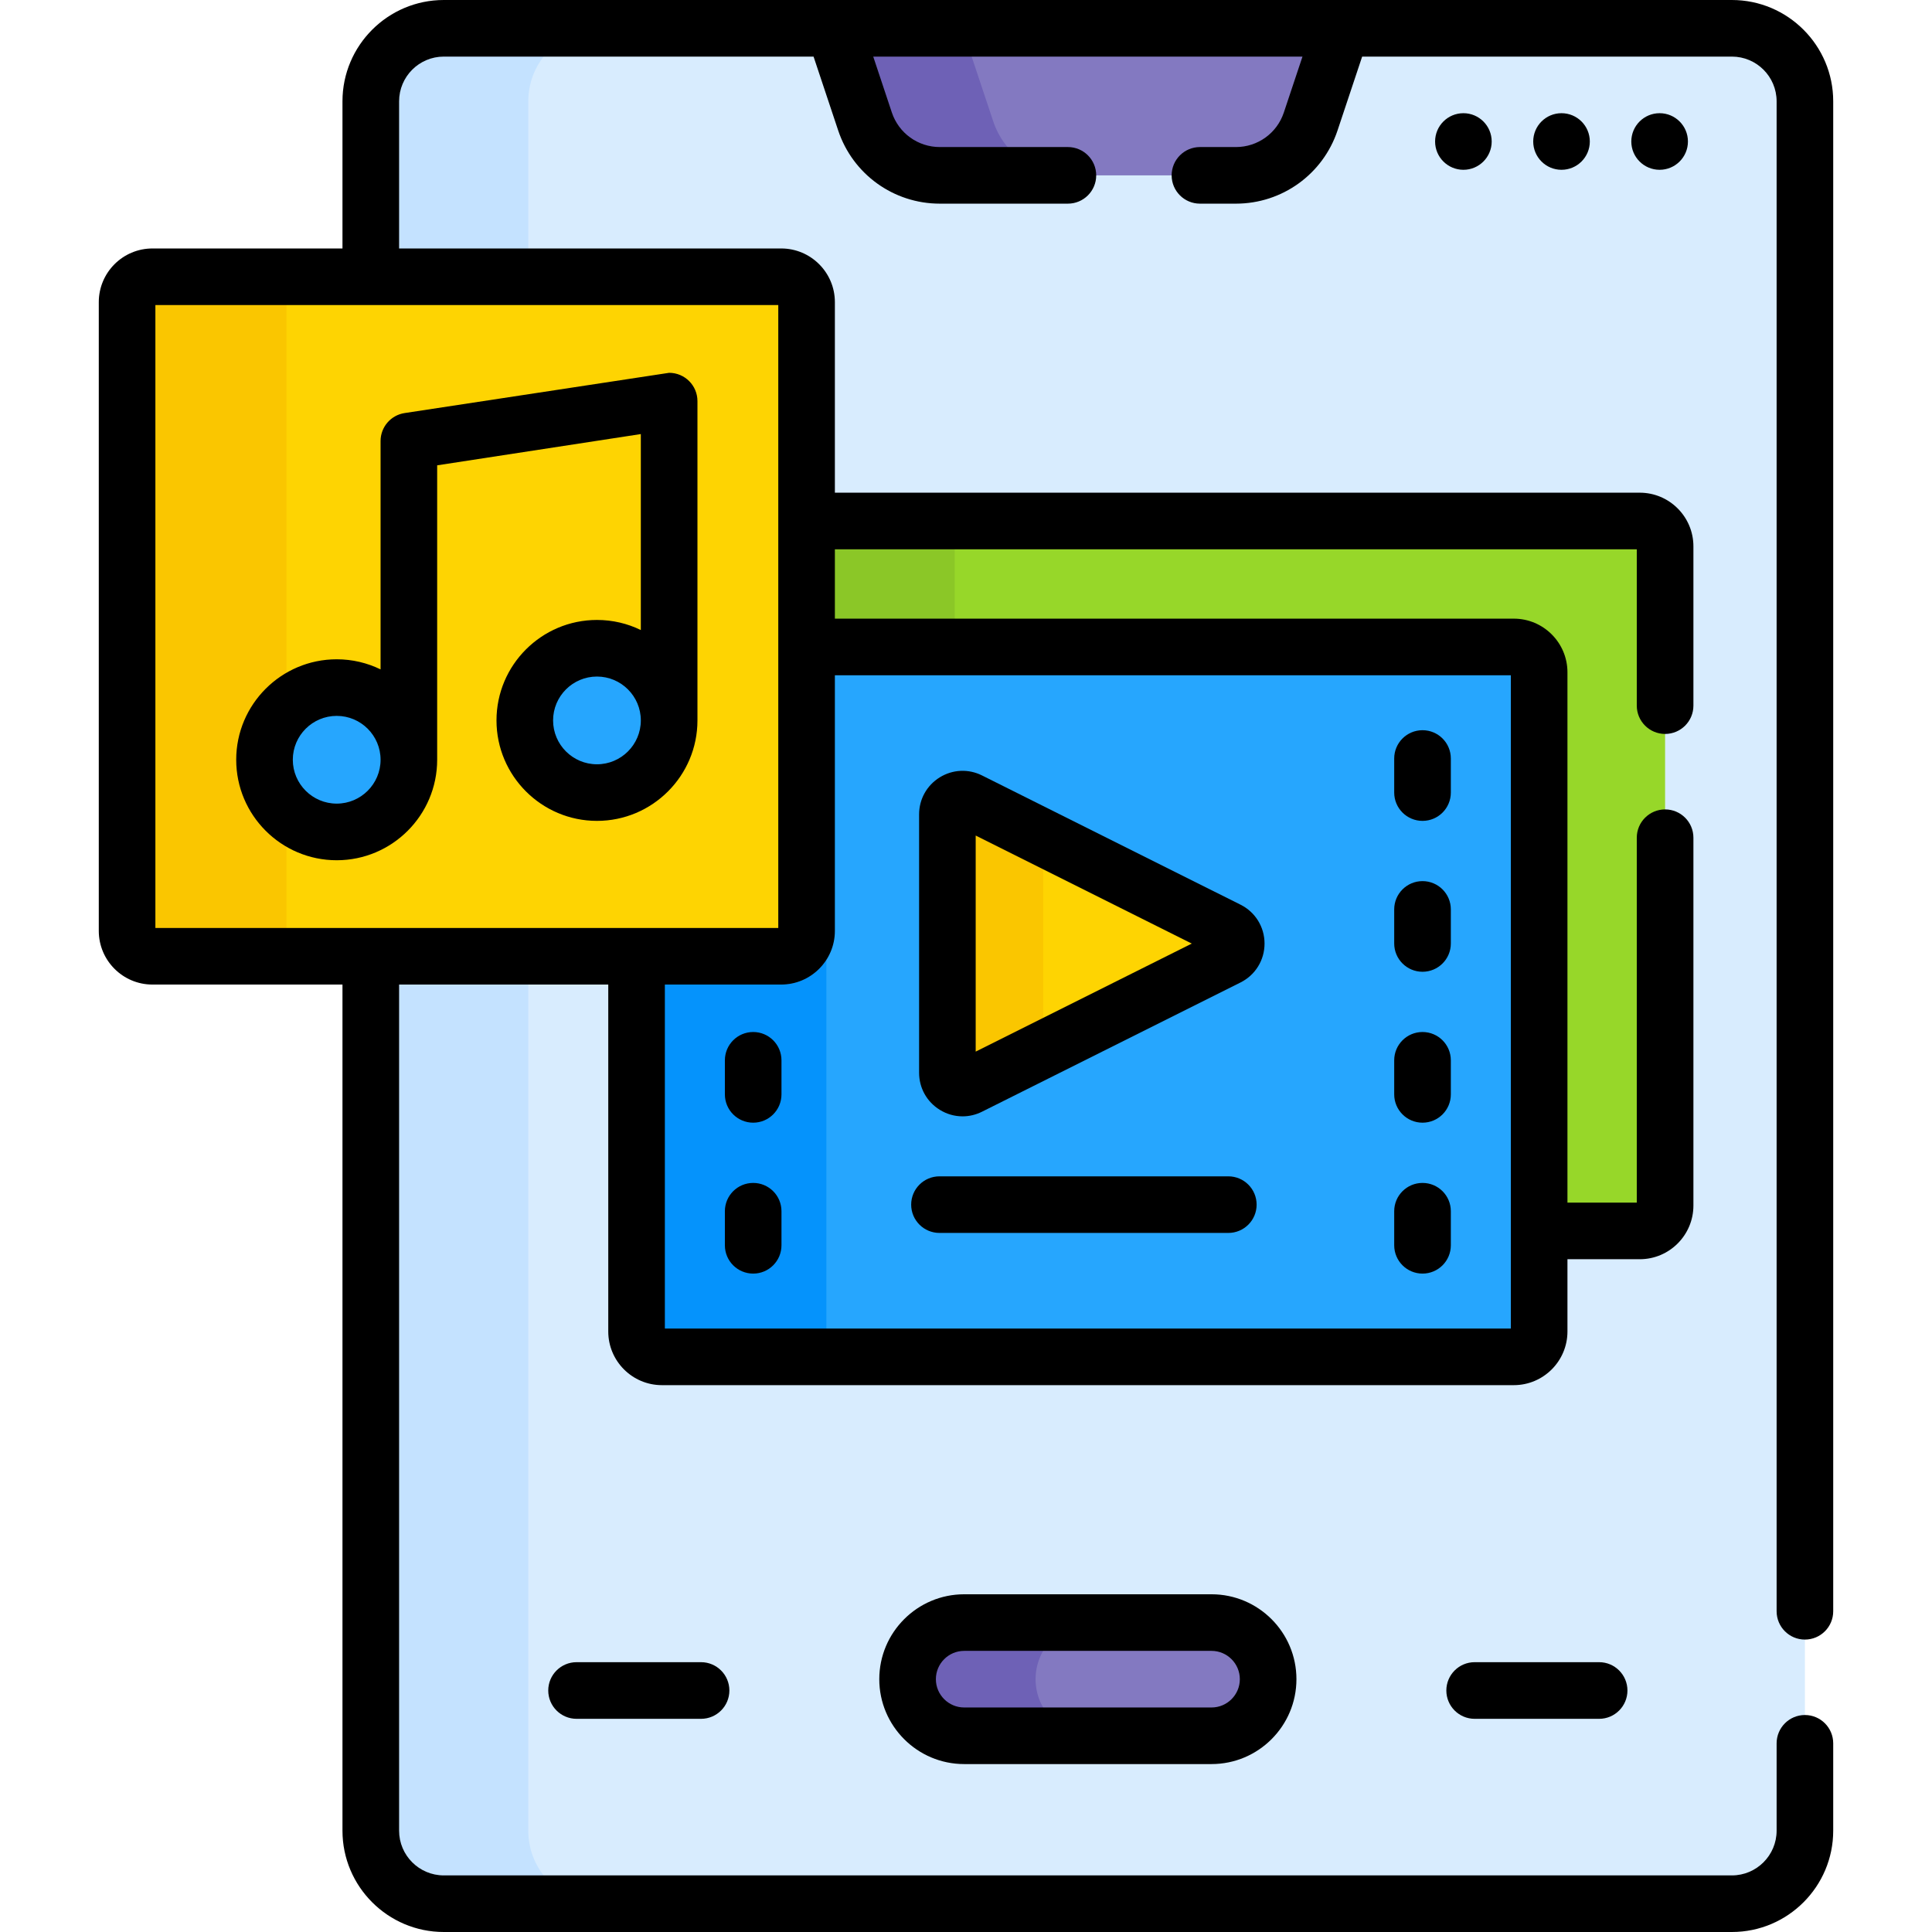
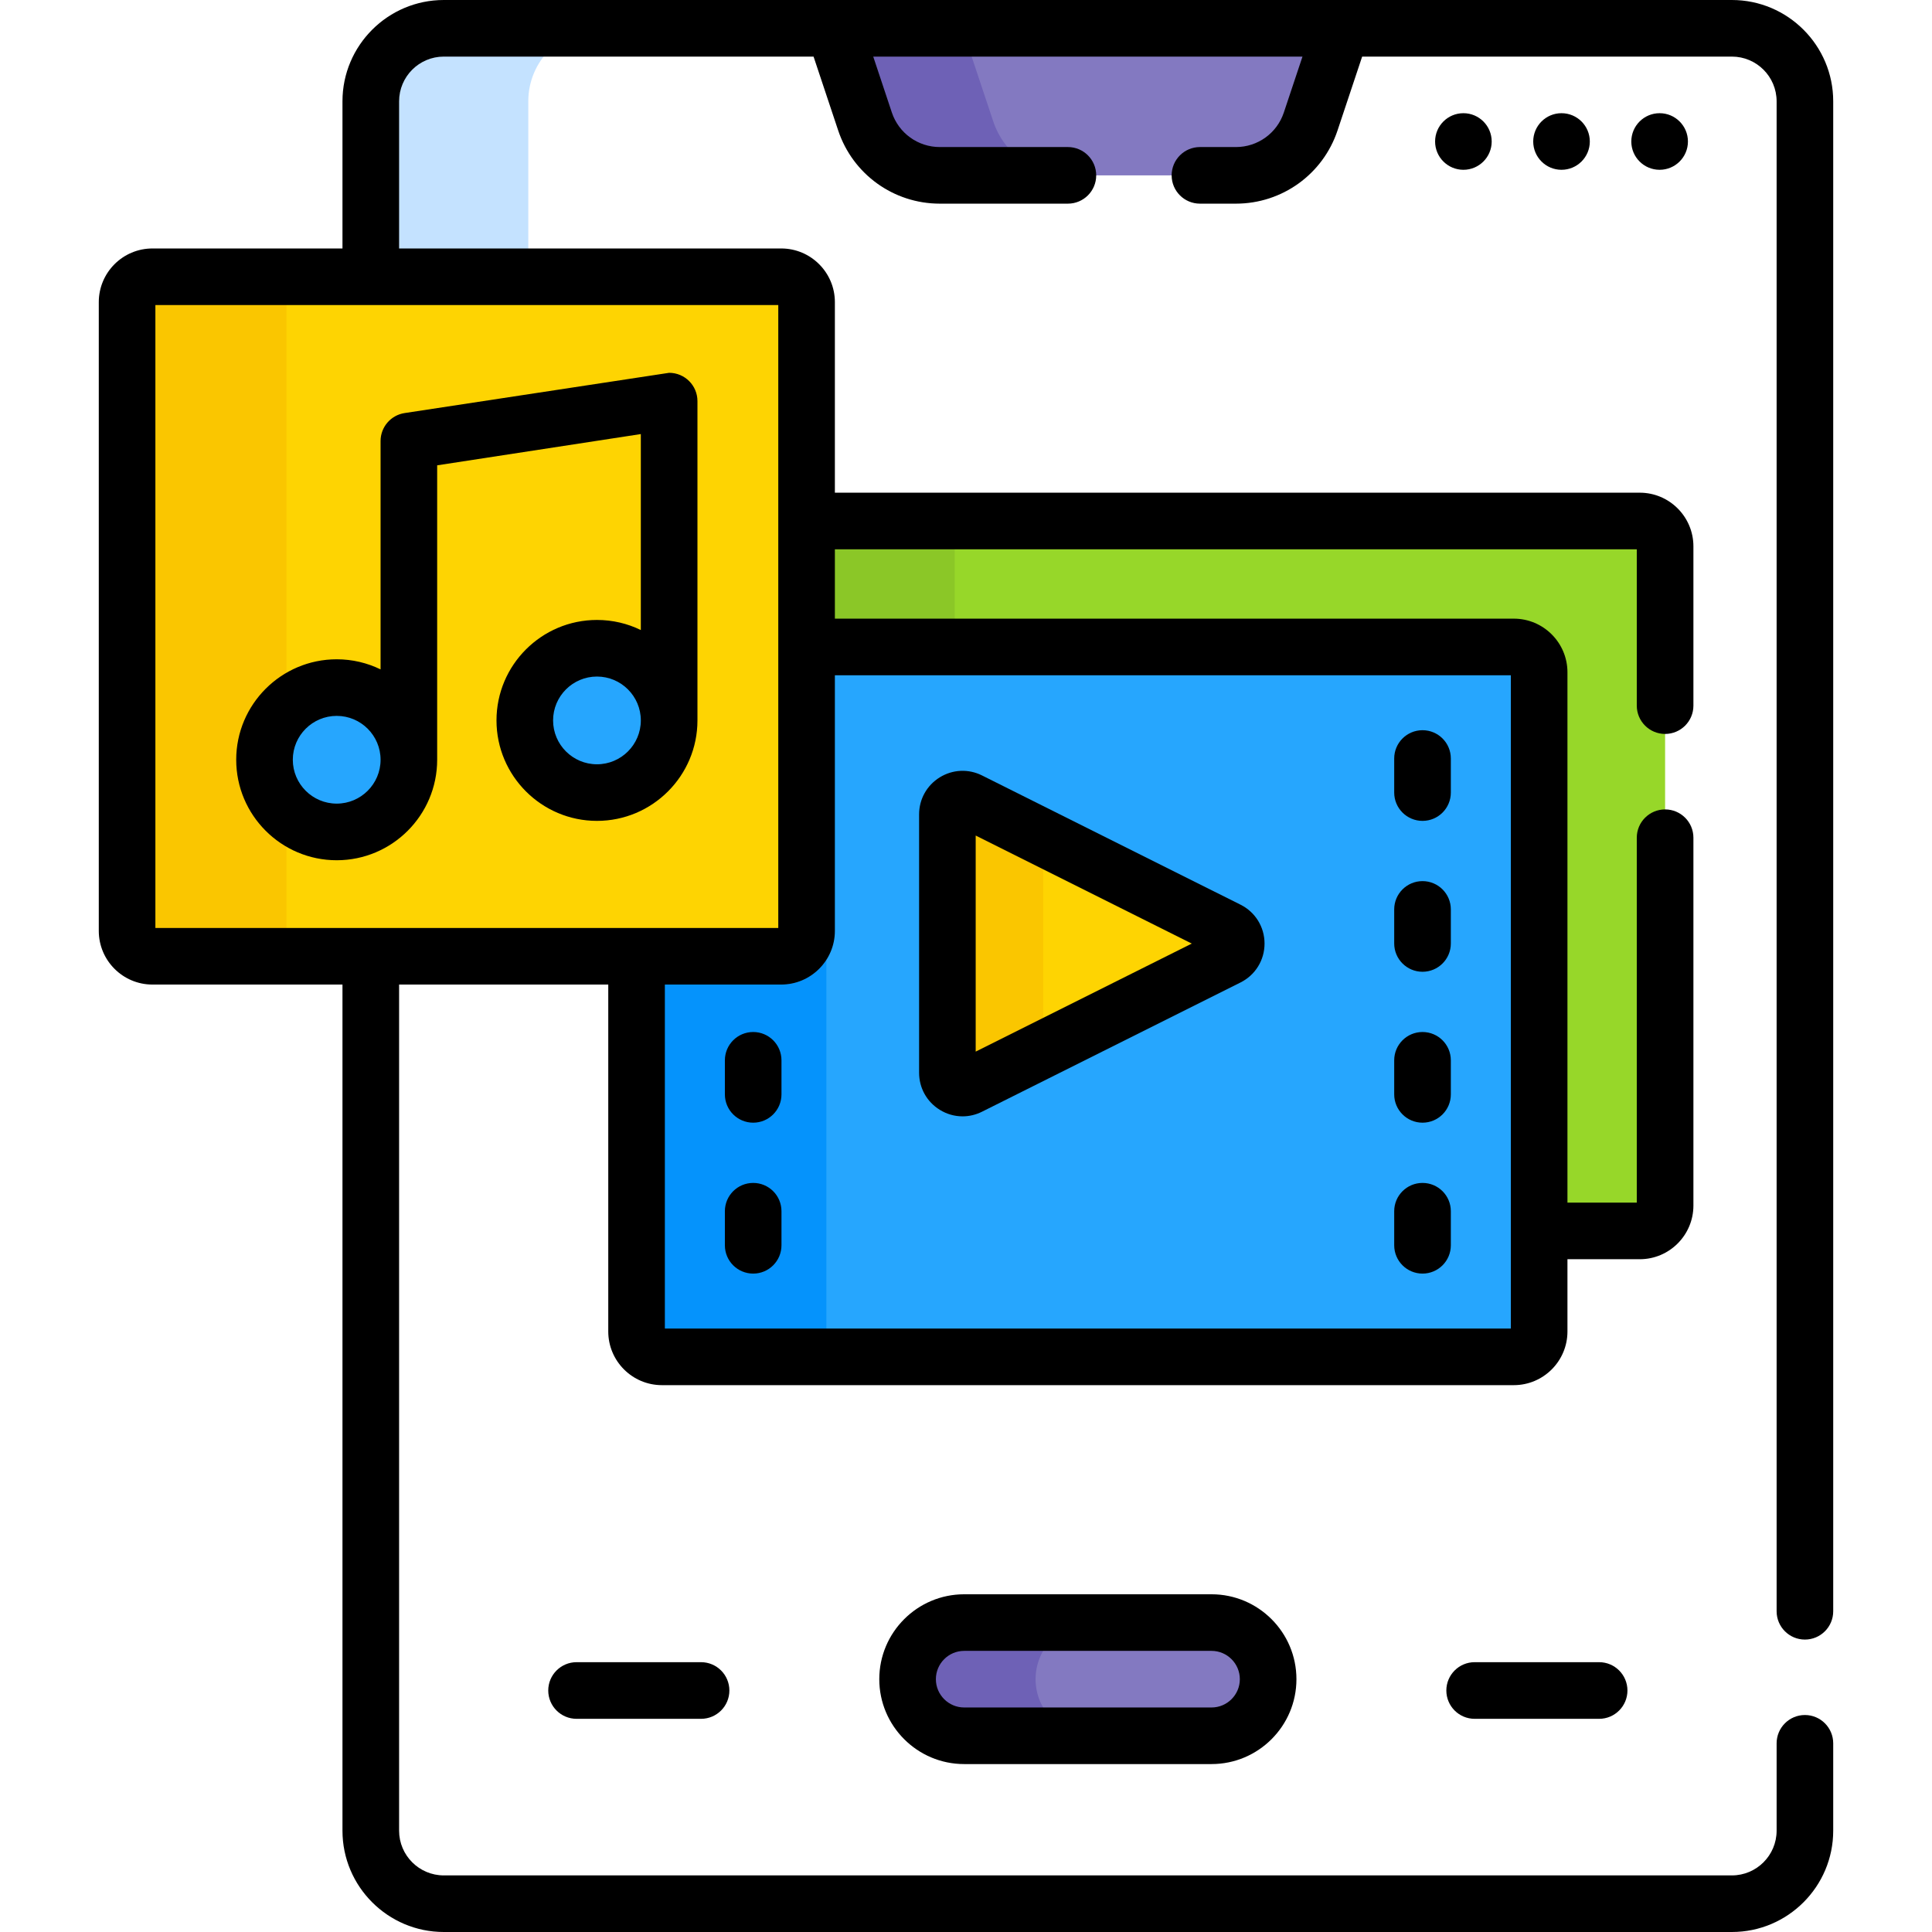
<svg xmlns="http://www.w3.org/2000/svg" width="61" height="61" viewBox="0 0 61 61" fill="none">
  <g clip-path="url(#clip0_308_2076)">
-     <path d="M54.682 0.894H14.012C12.739 0.894 11.707 1.926 11.707 3.199V8.738H24.666C25.108 8.738 25.466 9.097 25.466 9.539V29.392C25.466 29.834 25.108 30.192 24.666 30.192H11.707V57.801C11.707 59.074 12.739 60.106 14.012 60.106H54.682C55.956 60.106 56.988 59.074 56.988 57.801V3.199C56.988 1.926 55.956 0.894 54.682 0.894Z" fill="#D8ECFE" />
-     <path d="M16.68 57.801V30.192H11.707V57.801C11.707 59.075 12.739 60.106 14.012 60.106H18.985C17.712 60.106 16.68 59.074 16.68 57.801Z" fill="#C4E2FF" />
    <path d="M16.68 8.739V3.199C16.68 1.926 17.712 0.894 18.985 0.894H14.012C12.739 0.894 11.707 1.926 11.707 3.199V8.738L16.68 8.739Z" fill="#C4E2FF" />
    <path d="M51.772 16.45H25.466V20.426H47.796C48.238 20.426 48.596 20.785 48.596 21.227V38.864H51.772C52.215 38.864 52.573 38.506 52.573 38.063V17.25C52.573 16.808 52.215 16.45 51.772 16.45Z" fill="#97D729" />
    <path d="M25.466 20.426H30.143V17.25C30.143 16.808 30.501 16.45 30.943 16.45H25.466V20.426Z" fill="#8BC727" />
    <path d="M26.331 0.894L27.312 3.835C27.65 4.851 28.601 5.537 29.672 5.537H39.023C40.094 5.537 41.044 4.851 41.383 3.835L42.364 0.894H26.331Z" fill="#8379C1" />
    <path d="M31.361 3.835L30.381 0.894H26.331L27.312 3.835C27.65 4.851 28.601 5.537 29.672 5.537H33.722C32.651 5.537 31.7 4.851 31.361 3.835Z" fill="#6E61B6" />
    <path d="M38.252 54.805H30.442C29.455 54.805 28.655 54.005 28.655 53.018C28.655 52.031 29.455 51.23 30.442 51.23H38.252C39.239 51.23 40.039 52.031 40.039 53.018C40.039 54.005 39.239 54.805 38.252 54.805Z" fill="#8379C1" />
    <path d="M32.697 53.018C32.697 52.031 33.498 51.23 34.484 51.23H30.442C29.455 51.23 28.655 52.031 28.655 53.018C28.655 54.005 29.455 54.805 30.442 54.805H34.484C33.498 54.805 32.697 54.005 32.697 53.018Z" fill="#6E61B6" />
    <path d="M47.796 20.426H25.466V29.392C25.466 29.834 25.108 30.192 24.666 30.192H20.098V42.04C20.098 42.482 20.456 42.84 20.899 42.84H47.796C48.238 42.84 48.596 42.482 48.596 42.04V21.227C48.596 20.784 48.238 20.426 47.796 20.426Z" fill="#26A6FE" />
    <path d="M26.092 42.04V30.303C25.79 30.773 25.265 31.086 24.666 31.086H20.098V42.04C20.098 42.482 20.456 42.84 20.899 42.84H26.892C26.45 42.84 26.092 42.482 26.092 42.04Z" fill="#0593FC" />
    <path d="M38.767 29.363L30.608 25.283C30.288 25.123 29.913 25.356 29.913 25.713V33.871C29.913 34.229 30.288 34.461 30.608 34.301L38.767 30.222C39.121 30.045 39.121 29.539 38.767 29.363Z" fill="#FED402" />
    <path d="M32.937 26.448L30.608 25.283C30.288 25.123 29.913 25.356 29.913 25.713V33.871C29.913 34.229 30.288 34.461 30.608 34.301L32.937 33.136V26.448Z" fill="#FAC600" />
    <path d="M24.666 30.192H4.813C4.371 30.192 4.013 29.834 4.013 29.392V9.539C4.013 9.097 4.371 8.739 4.813 8.739H24.666C25.108 8.739 25.466 9.097 25.466 9.539V29.392C25.466 29.834 25.108 30.192 24.666 30.192Z" fill="#FED402" />
    <path d="M9.046 29.392V9.539C9.046 9.097 9.405 8.739 9.847 8.739H4.813C4.371 8.739 4.013 9.097 4.013 9.539V29.392C4.013 29.834 4.371 30.192 4.813 30.192H9.847C9.405 30.192 9.046 29.834 9.046 29.392Z" fill="#FAC600" />
    <path d="M10.631 26.267C11.889 26.267 12.91 25.247 12.91 23.988C12.91 22.73 11.889 21.709 10.631 21.709C9.372 21.709 8.352 22.73 8.352 23.988C8.352 25.247 9.372 26.267 10.631 26.267Z" fill="#26A6FE" />
    <path d="M18.848 25.025C20.107 25.025 21.127 24.004 21.127 22.746C21.127 21.487 20.107 20.467 18.848 20.467C17.59 20.467 16.569 21.487 16.569 22.746C16.569 24.004 17.59 25.025 18.848 25.025Z" fill="#26A6FE" />
    <path d="M56.987 51.767C57.481 51.767 57.881 51.367 57.881 50.873V3.199C57.881 1.435 56.446 0 54.682 0H14.012C12.248 0 10.813 1.435 10.813 3.199V7.845H4.813C3.879 7.845 3.119 8.605 3.119 9.539V29.392C3.119 30.326 3.879 31.086 4.813 31.086H10.813V57.801C10.813 59.565 12.248 61 14.012 61H54.682C56.446 61 57.881 59.565 57.881 57.801V55.043C57.881 54.55 57.481 54.149 56.987 54.149C56.494 54.149 56.094 54.55 56.094 55.043V57.801C56.094 58.58 55.461 59.213 54.682 59.213H14.012C13.234 59.213 12.601 58.58 12.601 57.801V31.086H19.205V42.04C19.205 42.974 19.965 43.734 20.899 43.734H47.796C48.73 43.734 49.49 42.974 49.49 42.04V39.758H51.773C52.707 39.758 53.467 38.998 53.467 38.063V26.449C53.467 25.956 53.067 25.556 52.573 25.556C52.08 25.556 51.679 25.956 51.679 26.449V37.971H49.49V21.227C49.49 20.293 48.73 19.533 47.796 19.533H26.36V17.343H51.679V22.279C51.679 22.773 52.08 23.173 52.573 23.173C53.067 23.173 53.467 22.773 53.467 22.279V17.25C53.467 16.316 52.707 15.556 51.773 15.556H26.36V9.539C26.36 8.605 25.6 7.845 24.666 7.845H12.601V3.199C12.601 2.42 13.234 1.787 14.012 1.787H25.687L26.464 4.118C26.925 5.501 28.214 6.43 29.672 6.43H33.717C34.211 6.43 34.611 6.03 34.611 5.537C34.611 5.043 34.211 4.643 33.717 4.643H29.672C28.985 4.643 28.377 4.205 28.159 3.553L27.571 1.787H41.124L40.535 3.553C40.318 4.205 39.71 4.643 39.023 4.643H37.887C37.393 4.643 36.993 5.043 36.993 5.537C36.993 6.03 37.393 6.43 37.887 6.43H39.023C40.481 6.43 41.77 5.501 42.231 4.118L43.008 1.787H54.682C55.461 1.787 56.094 2.42 56.094 3.199V50.873C56.094 51.367 56.494 51.767 56.987 51.767ZM26.36 29.392V21.32H47.703V41.947H20.992V31.086H24.666C25.6 31.086 26.36 30.326 26.36 29.392ZM24.573 9.632V29.299H4.906V9.632H24.573Z" fill="black" />
    <path d="M52.4 5.361C52.893 5.361 53.294 4.961 53.294 4.468C53.294 3.974 52.893 3.574 52.4 3.574C51.906 3.574 51.506 3.974 51.506 4.468C51.506 4.961 51.906 5.361 52.4 5.361Z" fill="black" />
    <path d="M49.302 5.361C49.796 5.361 50.196 4.961 50.196 4.468C50.196 3.974 49.796 3.574 49.302 3.574C48.809 3.574 48.409 3.974 48.409 4.468C48.409 4.961 48.809 5.361 49.302 5.361Z" fill="black" />
    <path d="M46.205 5.361C46.698 5.361 47.098 4.961 47.098 4.468C47.098 3.974 46.698 3.574 46.205 3.574C45.711 3.574 45.311 3.974 45.311 4.468C45.311 4.961 45.711 5.361 46.205 5.361Z" fill="black" />
    <path d="M18.204 52.481C17.71 52.481 17.31 52.882 17.31 53.375C17.31 53.868 17.71 54.269 18.204 54.269H22.135C22.629 54.269 23.029 53.868 23.029 53.375C23.029 52.882 22.629 52.481 22.135 52.481H18.204Z" fill="black" />
    <path d="M46.559 52.481C46.066 52.481 45.666 52.882 45.666 53.375C45.666 53.868 46.066 54.269 46.559 54.269H50.491C50.984 54.269 51.384 53.868 51.384 53.375C51.384 52.882 50.984 52.481 50.491 52.481H46.559Z" fill="black" />
    <path d="M30.442 50.337C28.964 50.337 27.762 51.539 27.762 53.018C27.762 54.496 28.964 55.698 30.442 55.698H38.253C39.731 55.698 40.933 54.496 40.933 53.018C40.933 51.539 39.731 50.337 38.253 50.337H30.442ZM39.146 53.018C39.146 53.51 38.745 53.911 38.253 53.911H30.442C29.95 53.911 29.549 53.51 29.549 53.018C29.549 52.525 29.95 52.124 30.442 52.124H38.253C38.745 52.124 39.146 52.525 39.146 53.018Z" fill="black" />
    <path d="M23.781 35.447C24.274 35.447 24.674 35.047 24.674 34.553V33.478C24.674 32.984 24.274 32.584 23.781 32.584C23.287 32.584 22.887 32.984 22.887 33.478V34.553C22.887 35.047 23.287 35.447 23.781 35.447Z" fill="black" />
    <path d="M23.781 40.212C24.274 40.212 24.674 39.812 24.674 39.318V38.242C24.674 37.749 24.274 37.349 23.781 37.349C23.287 37.349 22.887 37.749 22.887 38.242V39.318C22.887 39.812 23.287 40.212 23.781 40.212Z" fill="black" />
    <path d="M44.914 25.918C45.408 25.918 45.808 25.518 45.808 25.024V23.948C45.808 23.455 45.408 23.055 44.914 23.055C44.42 23.055 44.02 23.455 44.02 23.948V25.024C44.02 25.518 44.421 25.918 44.914 25.918Z" fill="black" />
    <path d="M44.914 30.682C45.408 30.682 45.808 30.282 45.808 29.789V28.713C45.808 28.22 45.408 27.82 44.914 27.82C44.42 27.82 44.02 28.22 44.02 28.713V29.789C44.02 30.282 44.421 30.682 44.914 30.682Z" fill="black" />
    <path d="M44.914 35.447C45.408 35.447 45.808 35.047 45.808 34.553V33.478C45.808 32.984 45.408 32.584 44.914 32.584C44.42 32.584 44.02 32.984 44.02 33.478V34.553C44.02 35.047 44.421 35.447 44.914 35.447Z" fill="black" />
    <path d="M44.914 40.212C45.408 40.212 45.808 39.812 45.808 39.318V38.242C45.808 37.749 45.408 37.349 44.914 37.349C44.42 37.349 44.02 37.749 44.02 38.242V39.318C44.02 39.812 44.421 40.212 44.914 40.212Z" fill="black" />
    <path d="M29.671 35.04C29.893 35.178 30.142 35.247 30.392 35.247C30.602 35.247 30.812 35.198 31.007 35.1L39.166 31.021C39.635 30.787 39.926 30.316 39.926 29.792C39.926 29.268 39.635 28.797 39.166 28.563L31.007 24.484C30.578 24.269 30.078 24.292 29.671 24.544C29.263 24.796 29.019 25.233 29.019 25.713V33.871C29.019 34.351 29.263 34.788 29.671 35.04ZM30.806 26.381L37.628 29.792L30.806 33.203V26.381Z" fill="black" />
-     <path d="M29.663 38.928H38.782C39.276 38.928 39.676 38.528 39.676 38.035C39.676 37.541 39.276 37.141 38.782 37.141H29.663C29.169 37.141 28.769 37.541 28.769 38.035C28.769 38.528 29.169 38.928 29.663 38.928Z" fill="black" />
-     <path d="M10.631 27.161C12.38 27.161 13.803 25.738 13.803 23.988V14.692L20.233 13.705V19.893C19.815 19.688 19.345 19.574 18.848 19.574C17.099 19.574 15.676 20.997 15.676 22.746C15.676 24.495 17.099 25.918 18.848 25.918C20.598 25.918 22.021 24.495 22.021 22.746V12.664C22.021 12.171 21.621 11.771 21.127 11.771L12.774 13.042C12.338 13.109 12.016 13.484 12.016 13.925V21.135C11.597 20.931 11.127 20.816 10.631 20.816C8.882 20.816 7.458 22.239 7.458 23.988C7.458 25.738 8.881 27.161 10.631 27.161ZM18.848 24.131C18.084 24.131 17.463 23.51 17.463 22.746C17.463 21.982 18.084 21.361 18.848 21.361C19.612 21.361 20.233 21.982 20.233 22.746C20.233 23.51 19.612 24.131 18.848 24.131ZM10.631 22.603C11.395 22.603 12.016 23.224 12.016 23.988C12.016 24.752 11.395 25.373 10.631 25.373C9.867 25.373 9.245 24.752 9.245 23.988C9.245 23.224 9.867 22.603 10.631 22.603Z" fill="black" />
+     <path d="M10.631 27.161C12.38 27.161 13.803 25.738 13.803 23.988V14.692L20.233 13.705V19.893C19.815 19.688 19.345 19.574 18.848 19.574C17.099 19.574 15.676 20.997 15.676 22.746C15.676 24.495 17.099 25.918 18.848 25.918C20.598 25.918 22.021 24.495 22.021 22.746V12.664C22.021 12.171 21.621 11.771 21.127 11.771L12.774 13.042C12.338 13.109 12.016 13.484 12.016 13.925V21.135C11.597 20.931 11.127 20.816 10.631 20.816C8.882 20.816 7.458 22.239 7.458 23.988C7.458 25.738 8.881 27.161 10.631 27.161ZM18.848 24.131C18.084 24.131 17.463 23.51 17.463 22.746C17.463 21.982 18.084 21.361 18.848 21.361C19.612 21.361 20.233 21.982 20.233 22.746C20.233 23.51 19.612 24.131 18.848 24.131ZM10.631 22.603C11.395 22.603 12.016 23.224 12.016 23.988C12.016 24.752 11.395 25.373 10.631 25.373C9.867 25.373 9.245 24.752 9.245 23.988C9.245 23.224 9.867 22.603 10.631 22.603" fill="black" />
  </g>
  <defs>
    <clipPath id="clip0_308_2076">
      <rect width="61" height="61" fill="white" />
    </clipPath>
  </defs>
</svg>